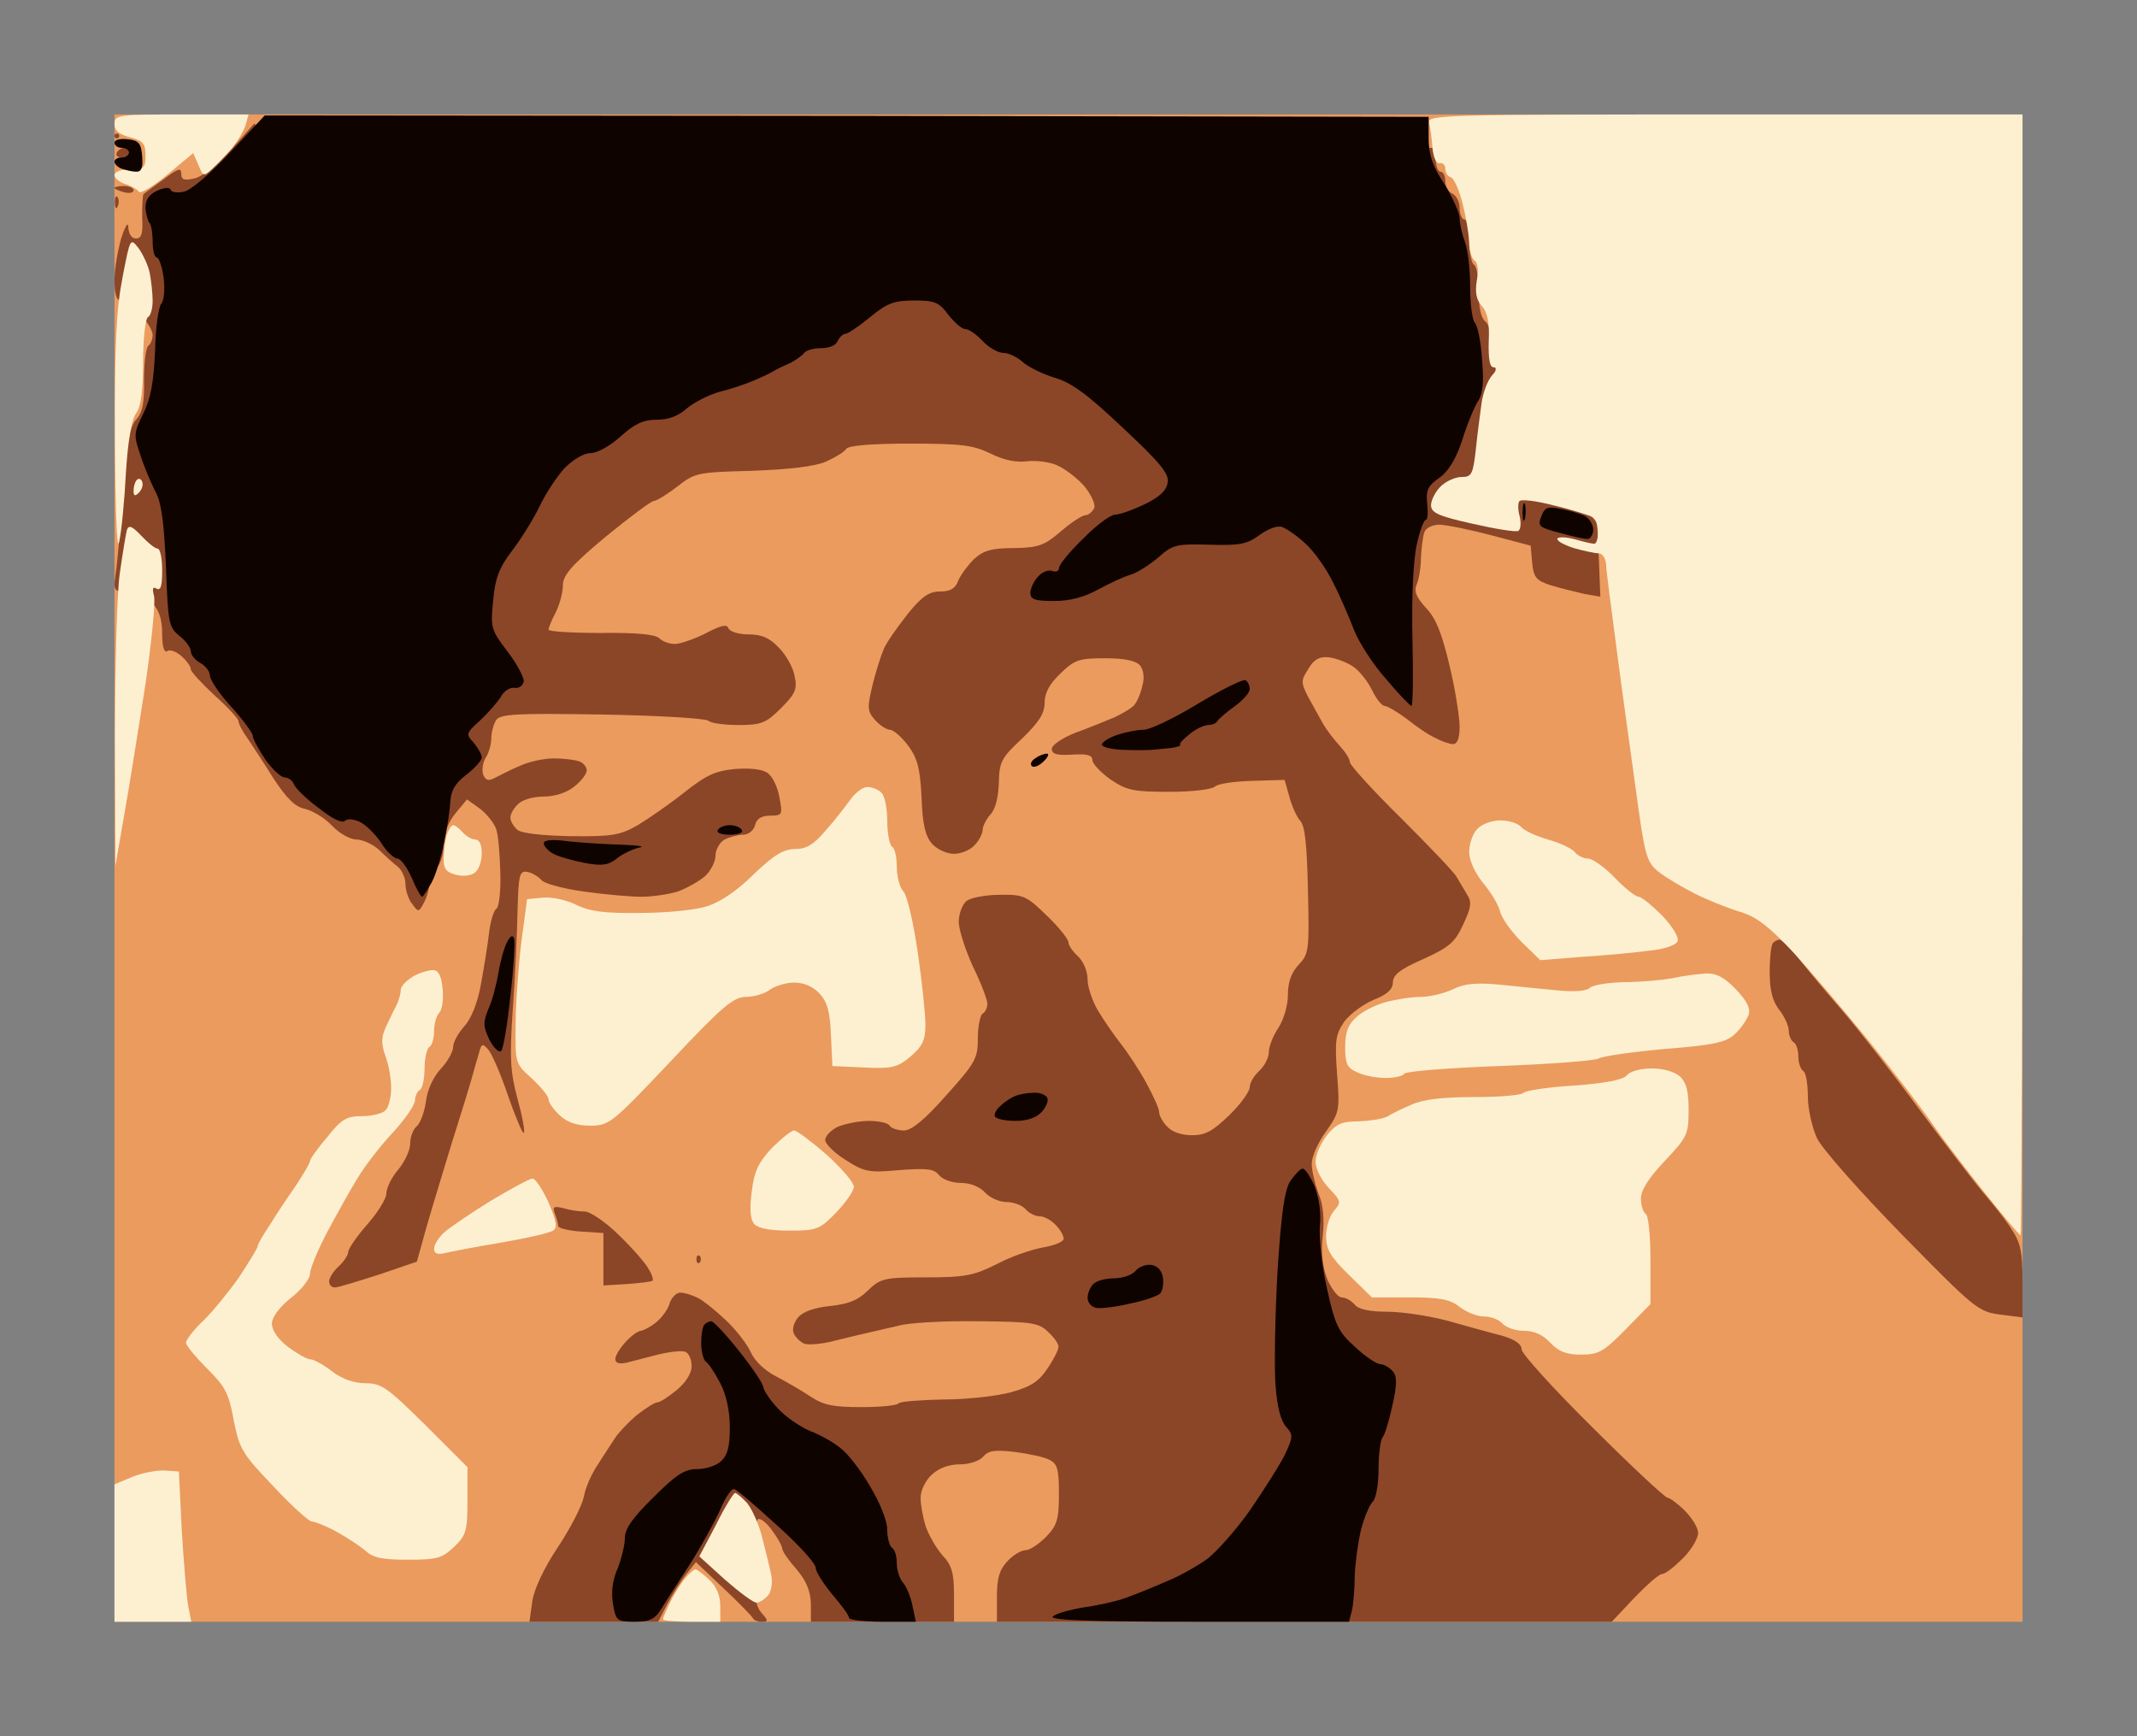
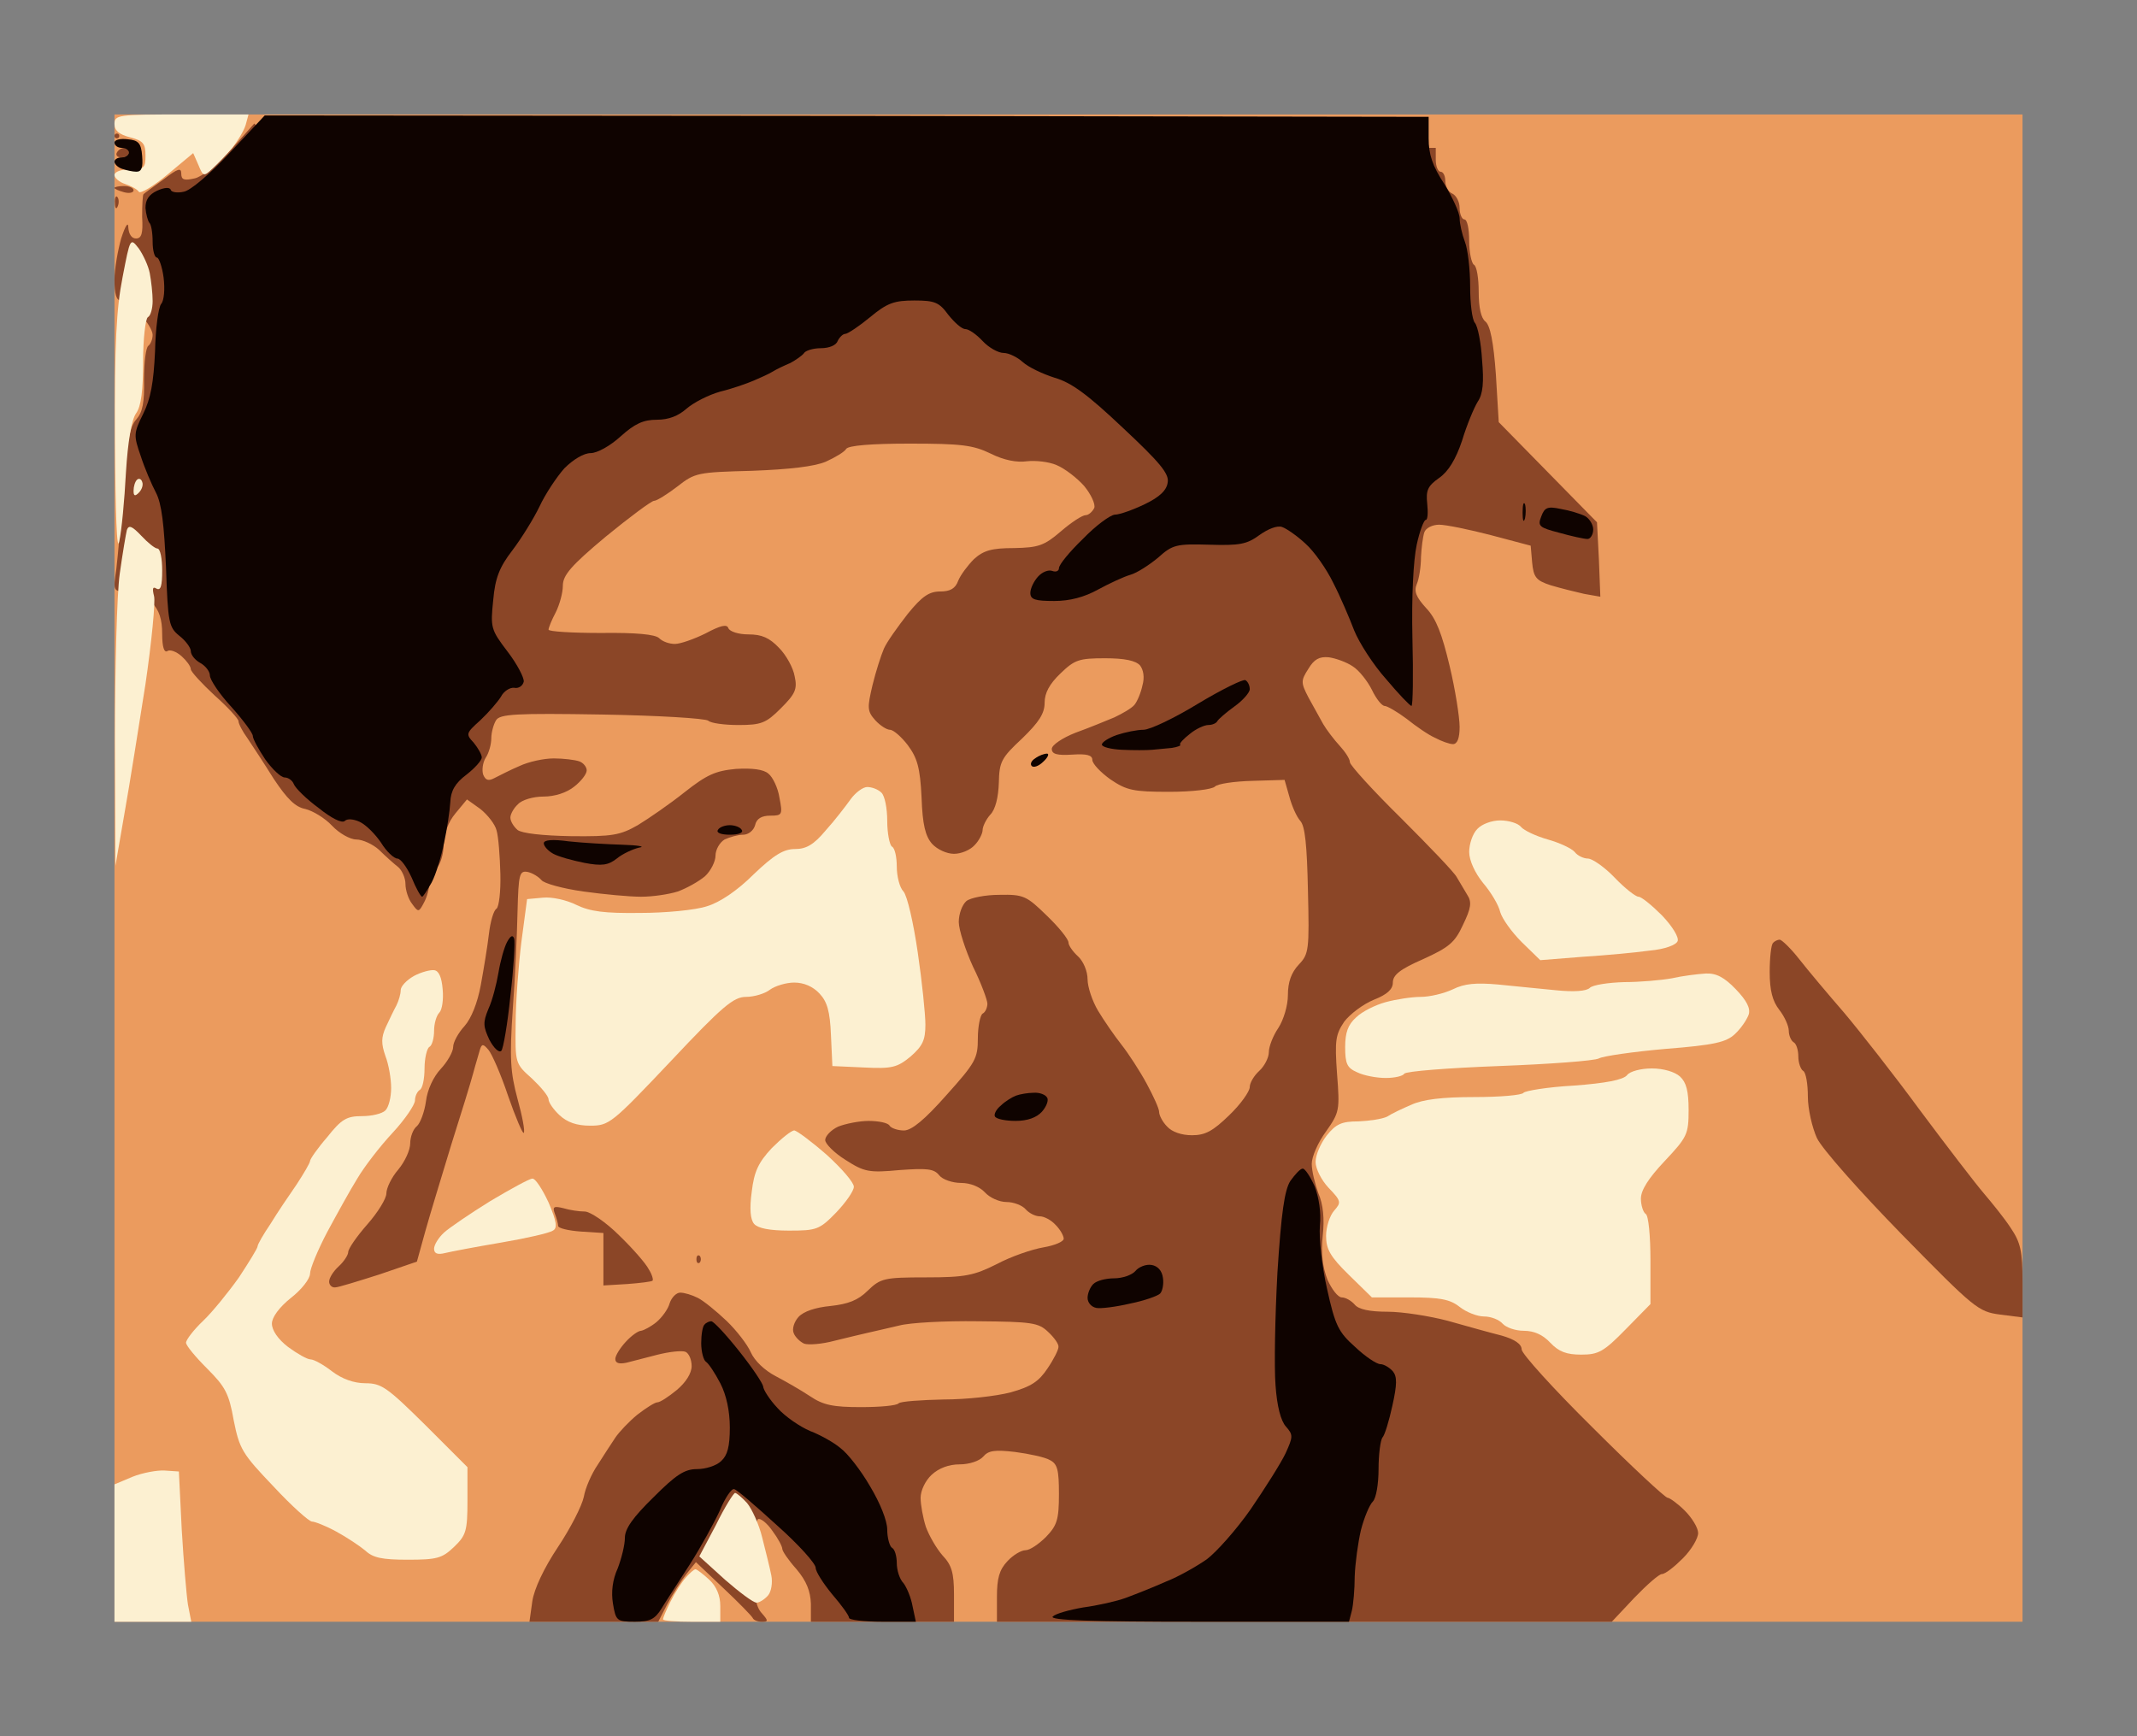
<svg xmlns="http://www.w3.org/2000/svg" version="1.0" width="100%" height="100%" viewBox="0 0 448 364" preserveAspectRatio="xMidYMid meet">
  <rect x="0" y="0" width="448" height="364" fill="#808080" stroke="none" />
  <g transform="translate(0,364) scale(0.1,-0.1)" fill="#eb9b5e" stroke="none">
    <path d="M2240 3400 l-2000 0 0 -1580 0 -1580 2000 0 2000 0 0 1580 0 1580 -2000 0z" />
  </g>
  <g transform="translate(0,364) scale(0.1,-0.1)" fill="#8b4627" stroke="none">
    <path d="M560 3355 l-27 26 -49 -55 c-28 -31 -61 -57 -76 -60 -22 -5 -28 -3 -28 10 0 13 -7 11 -37 -12 -21 -15 -40 -29 -42 -31 -2 -1 -3 -23 -3 -48 2 -34 -1 -45 -13 -45 -9 0 -15 9 -16 23 0 13 -6 5 -15 -23 -7 -25 -14 -64 -14 -87 0 -29 4 -43 13 -43 7 0 25 -13 40 -28 15 -15 27 -35 27 -44 0 -9 -4 -19 -9 -23 -5 -3 -9 -34 -9 -70 1 -49 -3 -69 -16 -84 -14 -15 -20 -48 -27 -143 -5 -68 -12 -144 -15 -170 -7 -48 -7 -48 23 -48 18 0 38 -9 51 -23 16 -16 22 -36 22 -66 0 -27 4 -40 11 -36 5 4 19 -1 30 -11 10 -9 19 -21 19 -27 0 -5 23 -30 50 -55 28 -25 50 -49 50 -54 0 -5 8 -21 19 -36 10 -15 35 -53 55 -85 28 -42 45 -59 66 -63 16 -4 41 -19 56 -35 15 -16 38 -29 51 -29 13 0 35 -10 48 -22 13 -13 31 -29 40 -36 8 -7 15 -23 15 -35 0 -13 6 -32 14 -42 13 -18 14 -18 25 3 6 11 11 29 11 40 0 11 7 25 15 32 8 7 15 29 15 49 1 23 9 47 25 66 l24 29 28 -20 c15 -12 31 -32 34 -45 4 -13 7 -54 8 -91 1 -37 -3 -69 -8 -73 -6 -3 -13 -27 -16 -53 -3 -26 -11 -74 -17 -107 -7 -38 -20 -70 -34 -86 -13 -14 -24 -34 -24 -44 0 -10 -12 -31 -26 -46 -15 -16 -28 -43 -31 -68 -3 -22 -12 -46 -19 -52 -8 -6 -14 -23 -14 -36 0 -14 -11 -38 -25 -55 -14 -16 -25 -39 -25 -50 0 -11 -18 -40 -40 -65 -22 -25 -40 -51 -40 -58 0 -6 -9 -20 -20 -30 -11 -10 -20 -24 -20 -32 0 -7 6 -13 13 -12 6 0 48 13 92 27 l79 27 18 65 c10 36 35 117 54 180 20 63 41 131 46 150 5 19 12 41 14 49 4 13 7 13 18 0 7 -8 26 -51 41 -96 16 -46 31 -81 33 -78 3 3 -3 35 -13 71 -15 56 -17 85 -10 188 5 66 9 159 10 206 2 77 4 85 21 82 10 -2 23 -10 29 -17 5 -7 45 -18 88 -24 43 -6 97 -11 121 -11 24 0 58 5 77 11 19 7 44 21 57 32 12 11 22 31 22 43 0 13 9 28 19 34 11 5 28 10 39 10 11 0 22 9 25 20 3 14 14 20 32 20 25 0 26 2 19 38 -3 20 -14 43 -23 50 -10 9 -34 12 -68 10 -43 -4 -61 -12 -108 -49 -30 -24 -75 -55 -98 -69 -37 -21 -53 -24 -140 -23 -60 1 -103 6 -112 13 -8 7 -15 18 -15 26 0 7 7 20 16 28 8 9 32 16 53 16 24 0 49 8 65 21 14 11 26 26 26 34 0 7 -7 16 -16 19 -9 3 -33 6 -53 6 -21 0 -53 -7 -72 -16 -19 -8 -42 -20 -52 -25 -13 -7 -19 -5 -24 7 -3 9 -1 25 5 35 7 10 12 29 12 41 0 13 5 30 10 38 8 13 41 15 222 12 117 -2 217 -8 223 -13 5 -5 33 -9 63 -9 48 0 58 4 89 35 30 30 35 40 29 67 -3 18 -18 45 -33 60 -20 21 -36 28 -64 28 -21 0 -39 6 -42 13 -3 9 -16 6 -48 -11 -24 -12 -53 -22 -64 -22 -12 0 -26 5 -33 12 -8 8 -48 12 -122 11 -61 0 -110 3 -110 7 0 4 7 21 15 36 8 16 15 41 15 56 0 22 17 42 90 103 50 41 96 75 101 75 6 0 28 14 49 30 37 29 42 30 157 33 79 3 130 9 154 19 20 9 40 21 43 27 5 7 52 11 133 11 108 0 133 -3 170 -21 28 -14 55 -19 76 -16 18 2 46 -1 62 -8 17 -7 43 -27 58 -44 14 -17 24 -38 21 -46 -4 -8 -12 -15 -18 -15 -7 0 -30 -15 -52 -34 -35 -30 -47 -34 -98 -35 -47 0 -64 -5 -84 -23 -13 -13 -28 -33 -33 -45 -6 -17 -17 -23 -38 -23 -23 0 -38 -10 -68 -47 -21 -27 -44 -59 -50 -73 -6 -14 -17 -48 -24 -77 -11 -47 -11 -54 6 -73 10 -11 24 -20 31 -20 7 0 24 -15 37 -32 20 -27 26 -47 29 -110 2 -57 8 -81 22 -97 11 -12 31 -21 46 -21 15 0 34 8 43 18 10 10 17 25 17 32 0 7 7 22 16 32 11 11 17 37 18 67 1 44 5 52 49 93 35 34 47 52 47 75 0 20 10 39 33 61 30 29 39 32 94 32 41 0 64 -5 73 -15 7 -9 10 -25 5 -42 -3 -15 -11 -34 -17 -41 -6 -7 -25 -18 -42 -26 -17 -7 -53 -22 -81 -32 -28 -11 -50 -26 -50 -34 0 -11 11 -14 43 -12 30 2 42 -1 42 -11 0 -8 17 -26 38 -41 34 -23 48 -26 123 -26 48 0 90 5 96 11 6 6 41 11 79 12 l67 2 10 -35 c5 -19 15 -42 23 -51 10 -11 14 -51 16 -146 3 -124 2 -133 -19 -155 -16 -17 -23 -37 -23 -64 0 -22 -9 -52 -20 -69 -11 -16 -20 -39 -20 -51 0 -11 -9 -29 -20 -39 -11 -10 -20 -25 -20 -34 0 -9 -19 -36 -43 -59 -34 -33 -50 -42 -78 -42 -22 0 -42 7 -52 18 -10 10 -17 24 -17 31 0 7 -12 33 -26 59 -14 26 -38 63 -53 82 -15 19 -37 51 -49 71 -12 20 -22 50 -22 66 0 17 -9 38 -20 48 -11 10 -20 23 -20 29 0 7 -20 32 -45 56 -43 42 -49 45 -100 44 -29 0 -60 -6 -69 -13 -9 -8 -16 -27 -16 -44 0 -16 14 -59 30 -94 17 -34 30 -70 30 -77 0 -8 -4 -18 -10 -21 -5 -3 -10 -27 -10 -52 0 -42 -5 -51 -66 -119 -46 -52 -73 -74 -89 -74 -13 0 -27 5 -30 10 -3 6 -23 10 -44 10 -20 0 -49 -6 -64 -12 -15 -7 -27 -20 -27 -28 0 -8 19 -27 43 -42 39 -25 49 -27 113 -21 57 4 72 3 83 -11 7 -9 28 -16 46 -16 19 0 39 -8 50 -20 10 -11 30 -20 45 -20 15 0 33 -7 40 -15 7 -8 20 -15 30 -15 9 0 24 -8 33 -18 10 -10 17 -23 17 -29 0 -6 -19 -14 -42 -18 -24 -4 -68 -19 -98 -35 -48 -24 -66 -28 -149 -28 -88 0 -95 -2 -122 -28 -20 -20 -41 -28 -78 -32 -31 -3 -56 -11 -67 -23 -9 -10 -14 -25 -10 -34 3 -8 13 -18 22 -22 9 -3 37 -1 63 6 25 6 57 14 71 17 14 3 43 10 65 15 22 6 96 10 165 9 113 -1 127 -3 147 -22 13 -12 23 -26 22 -32 0 -6 -10 -26 -23 -45 -18 -27 -34 -38 -77 -50 -30 -8 -93 -15 -141 -15 -47 -1 -90 -4 -94 -8 -4 -5 -40 -8 -79 -8 -58 0 -79 4 -107 23 -18 12 -51 31 -72 42 -23 12 -44 32 -52 50 -7 16 -30 46 -51 66 -21 20 -48 42 -60 48 -12 6 -28 11 -37 11 -8 0 -18 -10 -22 -22 -3 -12 -16 -30 -28 -40 -11 -9 -26 -17 -32 -18 -6 0 -20 -10 -32 -23 -12 -13 -22 -29 -22 -36 0 -9 8 -11 23 -8 12 3 42 11 66 17 24 6 50 9 58 6 7 -3 13 -16 13 -30 0 -15 -12 -34 -31 -50 -17 -14 -35 -26 -41 -26 -5 0 -24 -12 -42 -26 -17 -14 -38 -36 -46 -48 -8 -12 -25 -38 -37 -57 -13 -19 -26 -49 -29 -67 -4 -19 -28 -66 -54 -105 -30 -45 -50 -88 -54 -114 l-6 -43 135 0 135 0 19 37 c11 21 29 49 40 63 l20 25 58 -55 c32 -30 59 -58 61 -62 2 -5 11 -8 19 -8 14 0 14 2 0 18 -13 14 -17 39 -17 105 0 47 4 88 9 92 5 3 19 -8 30 -24 12 -16 21 -33 21 -38 0 -5 13 -24 30 -43 21 -25 29 -46 30 -72 l0 -38 150 0 150 0 0 57 c0 46 -5 62 -24 82 -13 15 -28 41 -35 60 -6 19 -11 46 -11 61 0 15 10 36 23 48 15 14 36 22 59 22 20 0 41 7 49 16 11 13 24 15 67 10 30 -4 63 -11 73 -17 16 -8 19 -21 19 -71 0 -54 -4 -66 -27 -90 -15 -15 -34 -28 -43 -28 -9 0 -26 -10 -38 -23 -17 -18 -22 -36 -22 -75 l0 -52 645 0 644 0 47 50 c26 27 52 50 58 50 7 0 26 15 44 33 18 18 32 42 32 53 0 11 -13 32 -28 47 -15 15 -32 27 -36 27 -5 0 -76 66 -157 147 -82 81 -149 155 -149 164 0 11 -14 21 -42 29 -24 6 -74 20 -113 31 -38 10 -95 19 -126 19 -38 0 -61 5 -69 15 -7 8 -19 15 -27 15 -8 0 -21 17 -30 37 -10 26 -14 55 -10 92 4 36 1 66 -9 89 -7 19 -14 47 -14 62 0 15 13 45 30 68 28 40 29 44 23 121 -5 70 -3 82 15 109 12 16 40 37 62 46 28 11 40 22 40 36 0 16 15 28 63 49 55 25 67 35 84 72 17 35 19 48 9 63 -6 10 -16 27 -22 37 -5 10 -58 65 -117 124 -59 58 -107 111 -107 117 0 7 -10 22 -21 34 -12 13 -28 34 -35 46 -7 13 -21 38 -31 56 -16 31 -16 35 0 60 12 20 23 26 43 24 14 -2 37 -10 50 -19 13 -8 31 -31 40 -49 9 -19 21 -34 27 -34 5 0 26 -12 46 -27 20 -16 46 -34 60 -40 13 -7 30 -13 37 -13 9 0 14 12 14 36 0 20 -9 78 -21 128 -16 67 -28 99 -49 121 -21 23 -26 35 -20 50 5 11 9 37 9 57 1 20 4 43 7 52 3 9 17 16 31 16 14 0 63 -10 109 -22 l83 -22 3 -35 c3 -31 8 -38 39 -48 20 -6 52 -14 70 -18 l34 -6 -3 78 -4 78 -103 105 -103 105 -6 100 c-5 69 -12 103 -22 111 -9 7 -14 29 -14 62 0 28 -4 54 -10 57 -5 3 -10 26 -10 51 0 24 -4 44 -10 44 -5 0 -10 11 -10 24 0 13 -7 26 -15 30 -8 3 -15 15 -15 26 0 11 -4 20 -10 20 -5 0 -10 11 -10 25 l0 25 -1212 0 -1212 0 -26 25z" />
    <path d="M245 3360 c-3 0 -5 -2 -5 -5 0 -3 2 -5 5 -5 3 0 5 2 5 5 0 3 -2 5 -5 5z" />
    <path d="M261 3330 c-6 0 -13 -4 -16 -10 -3 -5 1 -10 9 -10 9 0 16 5 16 10 0 6 -4 10 -9 10z" />
    <path d="M260 3250 c-11 0 -20 -2 -20 -4 0 -2 9 -6 20 -9 11 -3 20 -1 20 4 0 5 -9 9 -20 9z" />
    <path d="M246 3227 c-3 4 -6 -2 -5 -13 0 -11 3 -14 6 -6 3 7 2 16 -1 19z" />
    <path d="M3731 1670 c-4 0 -11 -3 -14 -7 -4 -3 -7 -31 -7 -61 0 -39 6 -61 20 -79 11 -14 20 -34 20 -44 0 -10 5 -21 10 -24 6 -3 10 -17 10 -30 0 -13 5 -27 10 -30 6 -3 10 -28 10 -54 0 -26 9 -65 19 -87 11 -23 91 -113 178 -202 152 -155 160 -162 206 -168 l47 -6 0 75 c0 64 -4 82 -25 113 -13 20 -39 52 -56 72 -18 21 -77 98 -133 173 -55 75 -128 168 -161 207 -33 38 -75 88 -93 111 -18 23 -37 41 -41 41z" />
    <path d="M1181 1107 c-20 5 -23 3 -18 -11 4 -10 7 -22 7 -26 0 -5 21 -10 48 -12 l47 -3 0 -55 0 -55 50 3 c27 2 51 5 53 7 2 2 -1 13 -8 24 -6 12 -34 44 -62 71 -28 28 -61 50 -72 50 -12 0 -32 3 -45 7z" />
    <path d="M1467 1007 c-4 3 -7 0 -7 -7 0 -7 3 -10 7 -7 3 4 3 10 0 14z" />
  </g>
  <g transform="translate(0,364) scale(0.1,-0.1)" fill="#fcf0d1" stroke="none">
    <path d="M381 3400 c-134 0 -141 -1 -141 -20 0 -14 10 -22 33 -28 27 -7 32 -13 32 -38 0 -26 -3 -29 -32 -29 -19 0 -33 -5 -33 -12 0 -6 10 -15 23 -19 12 -4 25 -11 28 -16 3 -5 30 11 60 36 l54 45 11 -25 c10 -24 11 -25 30 -7 11 10 29 29 41 43 11 14 24 35 28 48 l6 22 -140 0z" />
-     <path d="M3616 3400 c-589 0 -624 -1 -620 -17 2 -10 6 -34 7 -53 2 -20 8 -34 15 -32 7 1 12 -4 12 -12 0 -8 5 -16 12 -18 6 -2 17 -26 24 -54 7 -27 13 -63 14 -81 0 -17 5 -35 11 -39 7 -4 9 -21 5 -42 -4 -26 -1 -41 11 -54 11 -13 16 -34 14 -73 -1 -37 2 -55 10 -55 8 0 7 -6 -3 -17 -9 -10 -19 -36 -22 -58 -3 -22 -9 -66 -12 -97 -6 -53 -9 -58 -30 -58 -13 0 -33 -9 -44 -20 -11 -11 -20 -29 -20 -39 0 -16 15 -23 87 -39 48 -11 91 -18 96 -15 5 3 6 16 3 30 -4 13 -4 28 -1 32 3 5 36 1 74 -9 38 -9 74 -21 80 -24 6 -4 11 -18 11 -32 0 -13 -3 -24 -8 -24 -4 0 -22 4 -39 9 -18 5 -35 6 -38 2 -2 -5 13 -13 34 -20 21 -6 45 -11 52 -11 8 0 15 -10 16 -23 0 -12 11 -92 22 -177 11 -85 30 -220 41 -300 18 -134 22 -147 46 -167 15 -12 50 -33 78 -47 28 -14 71 -31 95 -38 33 -10 59 -30 109 -83 35 -38 108 -124 162 -190 53 -66 113 -144 133 -174 20 -29 69 -93 108 -142 39 -49 73 -89 75 -89 2 0 4 529 4 1175 l0 1175 -624 0z" />
    <path d="M291 3119 c-18 23 -18 23 -34 -60 -13 -66 -17 -138 -16 -339 1 -159 4 -240 9 -215 5 22 11 87 14 144 4 66 12 111 21 124 11 15 15 48 15 109 0 48 5 90 10 93 6 3 10 19 10 34 0 16 -3 42 -6 58 -3 16 -14 39 -23 52z" />
    <path d="M298 2630 c-2 6 -7 8 -11 4 -4 -4 -7 -14 -7 -23 0 -11 3 -12 11 -4 6 6 10 16 7 23z" />
    <path d="M296 2517 c-19 20 -26 23 -30 12 -2 -8 -9 -49 -15 -92 -6 -43 -10 -198 -10 -345 l1 -267 19 110 c11 61 30 183 44 271 13 89 21 172 18 184 -4 16 -3 21 5 16 9 -5 12 6 12 38 0 25 -4 46 -10 46 -5 0 -20 12 -34 27z" />
    <path d="M1818 1990 c-9 0 -25 -12 -35 -26 -10 -14 -33 -44 -52 -65 -25 -30 -41 -39 -64 -39 -24 0 -44 -12 -87 -53 -34 -34 -71 -59 -98 -67 -24 -8 -87 -14 -140 -14 -75 -1 -105 3 -134 17 -20 10 -51 17 -70 15 l-33 -3 -12 -90 c-6 -49 -12 -127 -12 -172 -1 -82 -1 -83 34 -114 19 -18 35 -37 35 -44 0 -6 10 -21 23 -33 16 -15 36 -22 64 -22 40 0 45 4 169 135 109 116 132 135 158 135 17 0 40 7 50 15 11 8 34 15 51 15 20 0 39 -8 53 -23 16 -17 22 -37 24 -87 l3 -65 66 -3 c59 -3 70 0 98 23 25 22 31 34 31 67 0 21 -7 90 -16 151 -9 62 -22 119 -30 128 -8 8 -14 32 -14 52 0 20 -4 39 -10 42 -5 3 -10 28 -10 54 0 26 -5 52 -12 59 -7 7 -20 12 -30 12z" />
    <path d="M3145 1920 c-18 0 -39 -8 -48 -18 -10 -10 -17 -32 -17 -48 0 -18 12 -44 29 -65 17 -20 33 -47 36 -61 4 -14 24 -42 45 -63 l39 -38 88 7 c48 3 112 9 141 13 33 3 56 12 59 20 3 8 -11 31 -33 54 -21 21 -43 39 -49 39 -6 0 -29 18 -50 40 -21 22 -47 40 -56 40 -9 0 -22 6 -28 14 -6 7 -31 19 -56 26 -25 7 -50 19 -56 26 -6 8 -26 14 -44 14z" />
-     <path d="M950 1910 c-4 0 -10 -10 -14 -22 -3 -13 -6 -35 -6 -49 0 -21 6 -28 26 -33 15 -4 32 -2 40 5 8 6 14 24 14 40 0 18 -5 29 -14 29 -7 0 -19 7 -26 15 -7 8 -16 15 -20 15z" />
    <path d="M910 1606 c-8 1 -27 -4 -42 -12 -16 -9 -28 -22 -28 -30 0 -8 -4 -22 -9 -32 -5 -9 -15 -30 -22 -45 -10 -22 -10 -35 -1 -61 7 -18 12 -48 12 -67 0 -19 -5 -40 -12 -47 -7 -7 -29 -12 -49 -12 -32 0 -43 -6 -73 -44 -20 -23 -36 -46 -36 -50 0 -4 -13 -26 -28 -49 -16 -23 -41 -60 -55 -83 -15 -22 -27 -43 -27 -47 0 -4 -18 -33 -39 -65 -22 -31 -56 -73 -75 -91 -20 -19 -36 -40 -36 -46 0 -6 20 -30 44 -54 38 -38 46 -52 56 -109 12 -60 18 -70 83 -138 38 -41 75 -74 81 -74 6 0 29 -9 51 -21 22 -12 49 -30 61 -40 16 -15 35 -19 89 -19 61 0 72 3 97 27 25 24 28 33 28 97 l0 70 -88 88 c-80 79 -92 88 -126 88 -24 0 -49 9 -70 25 -18 14 -38 25 -45 25 -7 0 -28 12 -47 26 -21 16 -34 35 -34 49 0 13 15 34 40 54 22 17 40 40 40 51 0 10 16 49 36 87 20 37 48 88 63 112 14 24 47 67 74 96 26 28 47 59 47 68 0 9 5 19 10 22 6 3 10 24 10 45 0 21 5 42 10 45 6 3 10 19 10 34 0 15 5 32 11 38 6 6 9 28 7 49 -2 25 -8 39 -18 40z" />
    <path d="M3576 1599 c-17 -1 -49 -5 -71 -10 -22 -4 -67 -8 -100 -8 -34 -1 -66 -6 -72 -12 -7 -7 -33 -9 -72 -5 -34 3 -88 9 -121 12 -45 4 -70 2 -94 -10 -19 -9 -49 -16 -68 -16 -18 0 -51 -5 -73 -11 -22 -6 -50 -20 -62 -32 -17 -15 -23 -32 -23 -62 0 -35 4 -44 25 -53 14 -7 41 -12 60 -12 19 0 36 4 39 9 3 5 92 12 198 16 106 4 201 11 210 16 9 5 72 14 140 20 102 8 127 14 145 31 13 12 25 30 29 41 4 13 -4 29 -27 53 -24 25 -41 34 -63 33z" />
    <path d="M3463 1400 c-23 0 -46 -6 -52 -14 -8 -10 -45 -17 -112 -22 -55 -3 -102 -11 -105 -15 -3 -5 -49 -9 -103 -9 -68 0 -108 -5 -132 -16 -19 -8 -42 -19 -51 -25 -10 -5 -37 -9 -60 -10 -35 0 -47 -5 -67 -30 -13 -17 -23 -41 -23 -55 0 -14 12 -38 27 -54 27 -28 27 -31 12 -48 -9 -10 -17 -34 -17 -53 0 -28 9 -44 48 -82 l48 -47 79 0 c64 0 85 -4 105 -20 14 -11 37 -20 51 -20 15 0 32 -7 39 -15 7 -8 27 -15 44 -15 22 0 40 -8 56 -25 18 -19 34 -25 65 -25 36 0 47 6 93 53 l52 53 0 91 c0 51 -4 95 -10 98 -5 3 -10 18 -10 32 0 18 16 43 50 79 47 50 50 56 50 107 0 40 -5 58 -18 70 -11 10 -35 17 -59 17z" />
    <path d="M1665 1270 c-6 0 -27 -17 -47 -37 -28 -30 -37 -49 -42 -91 -5 -36 -3 -59 5 -68 8 -9 32 -14 73 -14 58 0 64 2 99 38 20 21 37 45 37 54 0 9 -26 39 -57 67 -32 28 -63 51 -68 51z" />
    <path d="M1116 1169 c-6 0 -46 -22 -88 -47 -42 -26 -86 -56 -97 -66 -12 -11 -21 -26 -21 -34 0 -10 7 -13 23 -9 12 3 65 13 118 22 53 9 101 20 108 25 10 5 8 19 -9 59 -13 28 -28 51 -34 50z" />
    <path d="M345 557 c-16 1 -47 -5 -67 -13 l-38 -16 0 -144 0 -144 80 0 81 0 -7 36 c-3 19 -9 90 -13 157 l-6 122 -30 2z" />
    <path d="M1541 510 c-3 0 -22 -30 -40 -67 l-35 -66 54 -49 c30 -26 59 -48 66 -48 6 0 17 7 24 15 7 8 10 27 7 42 -3 16 -12 51 -19 79 -7 29 -22 61 -32 73 -11 12 -22 21 -25 21z" />
    <path d="M1458 350 c-3 0 -12 -8 -20 -17 -9 -10 -23 -32 -32 -50 -9 -18 -16 -34 -16 -38 0 -3 27 -5 60 -5 l60 0 0 33 c0 22 -8 41 -23 55 -13 12 -26 22 -29 22z" />
  </g>
  <g transform="translate(0,364) scale(0.1,-0.1)" fill="#0f0300" stroke="none">
    <path d="M1775 3397 l-1220 1 -73 -78 c-41 -44 -83 -80 -97 -82 -13 -3 -26 -1 -27 4 -2 6 -14 5 -29 -2 -17 -8 -24 -19 -24 -36 1 -13 5 -27 8 -31 4 -3 7 -21 7 -40 0 -18 4 -33 9 -33 4 0 11 -19 14 -42 3 -24 1 -48 -5 -55 -6 -7 -12 -52 -13 -100 -3 -65 -9 -99 -25 -131 -20 -40 -20 -45 -5 -88 8 -25 23 -60 32 -77 12 -23 17 -67 21 -156 4 -117 6 -126 28 -144 13 -10 24 -25 24 -32 0 -8 9 -19 20 -25 11 -6 20 -18 20 -26 0 -9 20 -39 45 -66 25 -28 45 -55 45 -61 0 -6 12 -28 26 -49 15 -21 33 -38 41 -38 7 0 16 -6 19 -14 3 -8 26 -31 52 -50 26 -21 49 -33 55 -27 5 5 18 4 31 -2 13 -6 33 -26 45 -44 11 -18 27 -33 34 -33 7 0 20 -18 30 -40 9 -22 19 -40 22 -40 2 0 11 14 20 30 9 17 20 54 26 83 6 28 12 67 13 85 1 24 10 40 34 58 18 14 32 30 32 36 0 6 -8 20 -17 31 -17 18 -16 20 14 47 17 16 36 38 43 49 6 12 19 20 28 19 9 -2 18 4 20 13 1 8 -14 37 -34 63 -35 46 -36 50 -30 108 4 46 13 69 40 104 19 25 45 67 57 92 12 26 36 62 52 80 19 19 41 32 55 32 14 0 41 15 63 35 30 27 48 35 76 35 25 0 45 8 62 23 15 13 46 29 71 36 25 6 56 17 70 23 14 6 32 14 40 19 8 5 25 13 37 18 11 6 24 15 28 20 3 6 20 11 36 11 17 0 32 6 35 15 4 8 11 15 16 15 5 0 29 16 52 35 36 30 51 35 93 35 43 0 52 -4 71 -30 13 -16 28 -30 36 -30 7 0 23 -11 36 -25 13 -14 33 -25 44 -25 11 0 29 -9 40 -19 12 -11 42 -25 67 -33 35 -10 69 -35 143 -105 77 -72 97 -96 94 -114 -2 -17 -17 -31 -48 -46 -25 -12 -53 -22 -63 -22 -10 -1 -40 -23 -67 -51 -28 -27 -50 -54 -50 -61 0 -6 -6 -9 -14 -6 -8 3 -21 -2 -30 -12 -9 -10 -16 -25 -16 -34 0 -14 10 -17 50 -17 33 0 63 8 92 24 24 13 54 27 68 31 14 4 40 21 58 36 30 27 38 29 107 27 64 -2 79 1 105 20 18 13 38 21 48 17 9 -3 32 -19 49 -35 18 -16 44 -53 58 -82 15 -29 34 -74 44 -100 10 -25 40 -72 67 -102 26 -31 50 -56 53 -56 3 0 4 64 2 142 -2 87 2 164 9 196 6 28 15 52 19 52 4 0 5 15 3 34 -3 28 1 37 25 54 19 13 35 39 48 78 10 33 25 69 33 82 11 16 13 41 9 87 -2 36 -9 71 -15 78 -6 7 -10 41 -10 77 0 36 -5 78 -11 93 -6 16 -11 38 -11 49 0 12 -15 44 -32 72 -25 38 -33 62 -33 96 l0 45 -1220 2z" />
    <path d="M268 3348 c-16 2 -28 -1 -28 -7 0 -6 7 -11 15 -11 8 0 15 -4 15 -10 0 -5 -7 -10 -15 -10 -8 0 -15 -4 -15 -9 0 -5 7 -12 16 -15 9 -3 22 -6 30 -6 11 0 14 9 12 33 -2 27 -8 33 -30 35z" />
    <path d="M3197 2583 c-3 6 -5 -1 -5 -18 0 -16 2 -22 5 -12 2 9 2 23 0 30z" />
    <path d="M3272 2573 c-28 6 -34 3 -41 -16 -8 -20 -4 -23 38 -34 25 -7 52 -13 59 -13 6 0 12 9 12 20 0 10 -8 23 -17 28 -10 5 -33 12 -51 15z" />
    <path d="M2611 2214 c-4 3 -49 -19 -99 -49 -49 -30 -101 -55 -115 -55 -13 0 -38 -5 -56 -11 -17 -6 -31 -15 -31 -20 0 -5 19 -10 43 -11 23 -1 51 -1 62 0 11 1 30 3 42 4 12 2 20 5 17 7 -2 2 7 12 20 22 13 11 31 19 39 19 9 0 17 4 19 8 2 4 18 18 36 31 17 12 32 29 32 36 0 8 -4 16 -9 19z" />
    <path d="M2195 2060 c-6 0 -17 -4 -25 -10 -8 -5 -11 -12 -7 -16 4 -4 15 0 24 9 10 9 13 17 8 17z" />
    <path d="M1530 1910 c-10 0 -22 -4 -25 -10 -4 -6 7 -10 25 -10 18 0 29 4 25 10 -3 6 -15 10 -25 10z" />
    <path d="M1193 1876 c-36 5 -53 3 -53 -4 0 -6 9 -16 20 -22 11 -6 40 -14 65 -19 37 -7 50 -5 68 9 12 10 34 20 47 23 14 2 -2 5 -35 6 -33 1 -84 4 -112 7z" />
    <path d="M1078 1672 c-3 9 -8 6 -15 -7 -6 -11 -14 -40 -18 -64 -4 -24 -13 -59 -21 -76 -12 -29 -11 -37 2 -65 9 -17 20 -28 25 -23 4 4 13 56 19 115 7 59 10 113 8 120z" />
    <path d="M2167 1349 c-12 0 -29 -3 -37 -6 -8 -3 -23 -12 -32 -21 -10 -8 -15 -19 -12 -23 3 -5 22 -9 43 -9 25 0 44 7 55 19 10 11 15 25 11 30 -3 6 -16 11 -28 10z" />
    <path d="M2731 1190 c-5 0 -16 -12 -26 -26 -12 -19 -19 -66 -27 -192 -5 -92 -7 -198 -4 -236 3 -44 11 -75 22 -87 15 -17 15 -21 -1 -56 -10 -21 -43 -73 -73 -117 -30 -43 -72 -90 -92 -105 -20 -14 -58 -36 -86 -47 -27 -12 -65 -27 -84 -34 -19 -7 -59 -16 -89 -20 -29 -5 -58 -13 -64 -19 -8 -8 81 -11 305 -11 l316 0 6 23 c3 12 6 45 6 72 1 28 7 71 13 97 7 27 18 53 25 60 7 7 12 37 12 68 0 31 4 60 8 66 5 5 14 35 21 67 10 45 10 61 1 72 -7 8 -19 15 -26 15 -8 0 -32 16 -53 36 -35 31 -42 45 -59 122 -11 48 -17 107 -15 132 3 28 -2 59 -11 83 -9 20 -20 37 -25 37z" />
    <path d="M2414 988 c-11 2 -27 -4 -34 -13 -7 -8 -27 -15 -44 -15 -18 0 -37 -5 -44 -12 -7 -7 -12 -20 -12 -29 0 -10 8 -19 18 -21 9 -2 41 2 71 9 30 6 58 16 63 21 5 5 8 20 6 33 -2 15 -11 25 -24 27z" />
    <path d="M1491 870 c-4 0 -11 -3 -14 -7 -4 -3 -7 -21 -7 -39 0 -18 5 -36 10 -39 6 -4 19 -24 30 -45 13 -25 20 -59 20 -93 0 -40 -5 -58 -18 -70 -10 -10 -33 -17 -51 -17 -26 0 -44 -12 -91 -59 -43 -42 -60 -66 -60 -85 0 -15 -7 -43 -15 -64 -11 -24 -14 -50 -10 -74 6 -36 8 -38 46 -38 31 0 42 5 56 28 9 15 36 56 59 92 23 36 51 87 63 113 11 27 25 47 30 45 6 -1 46 -36 90 -76 45 -40 81 -80 81 -89 0 -8 16 -33 35 -56 19 -22 35 -44 35 -49 0 -4 31 -8 70 -8 l70 0 -7 33 c-3 17 -12 39 -19 48 -8 8 -14 27 -14 42 0 14 -4 29 -10 32 -5 3 -10 21 -10 38 0 19 -15 56 -36 91 -19 33 -47 69 -62 80 -14 12 -43 28 -64 36 -21 9 -52 30 -68 48 -17 18 -30 39 -30 45 -1 7 -23 40 -51 75 -27 34 -53 62 -58 62z" />
  </g>
</svg>